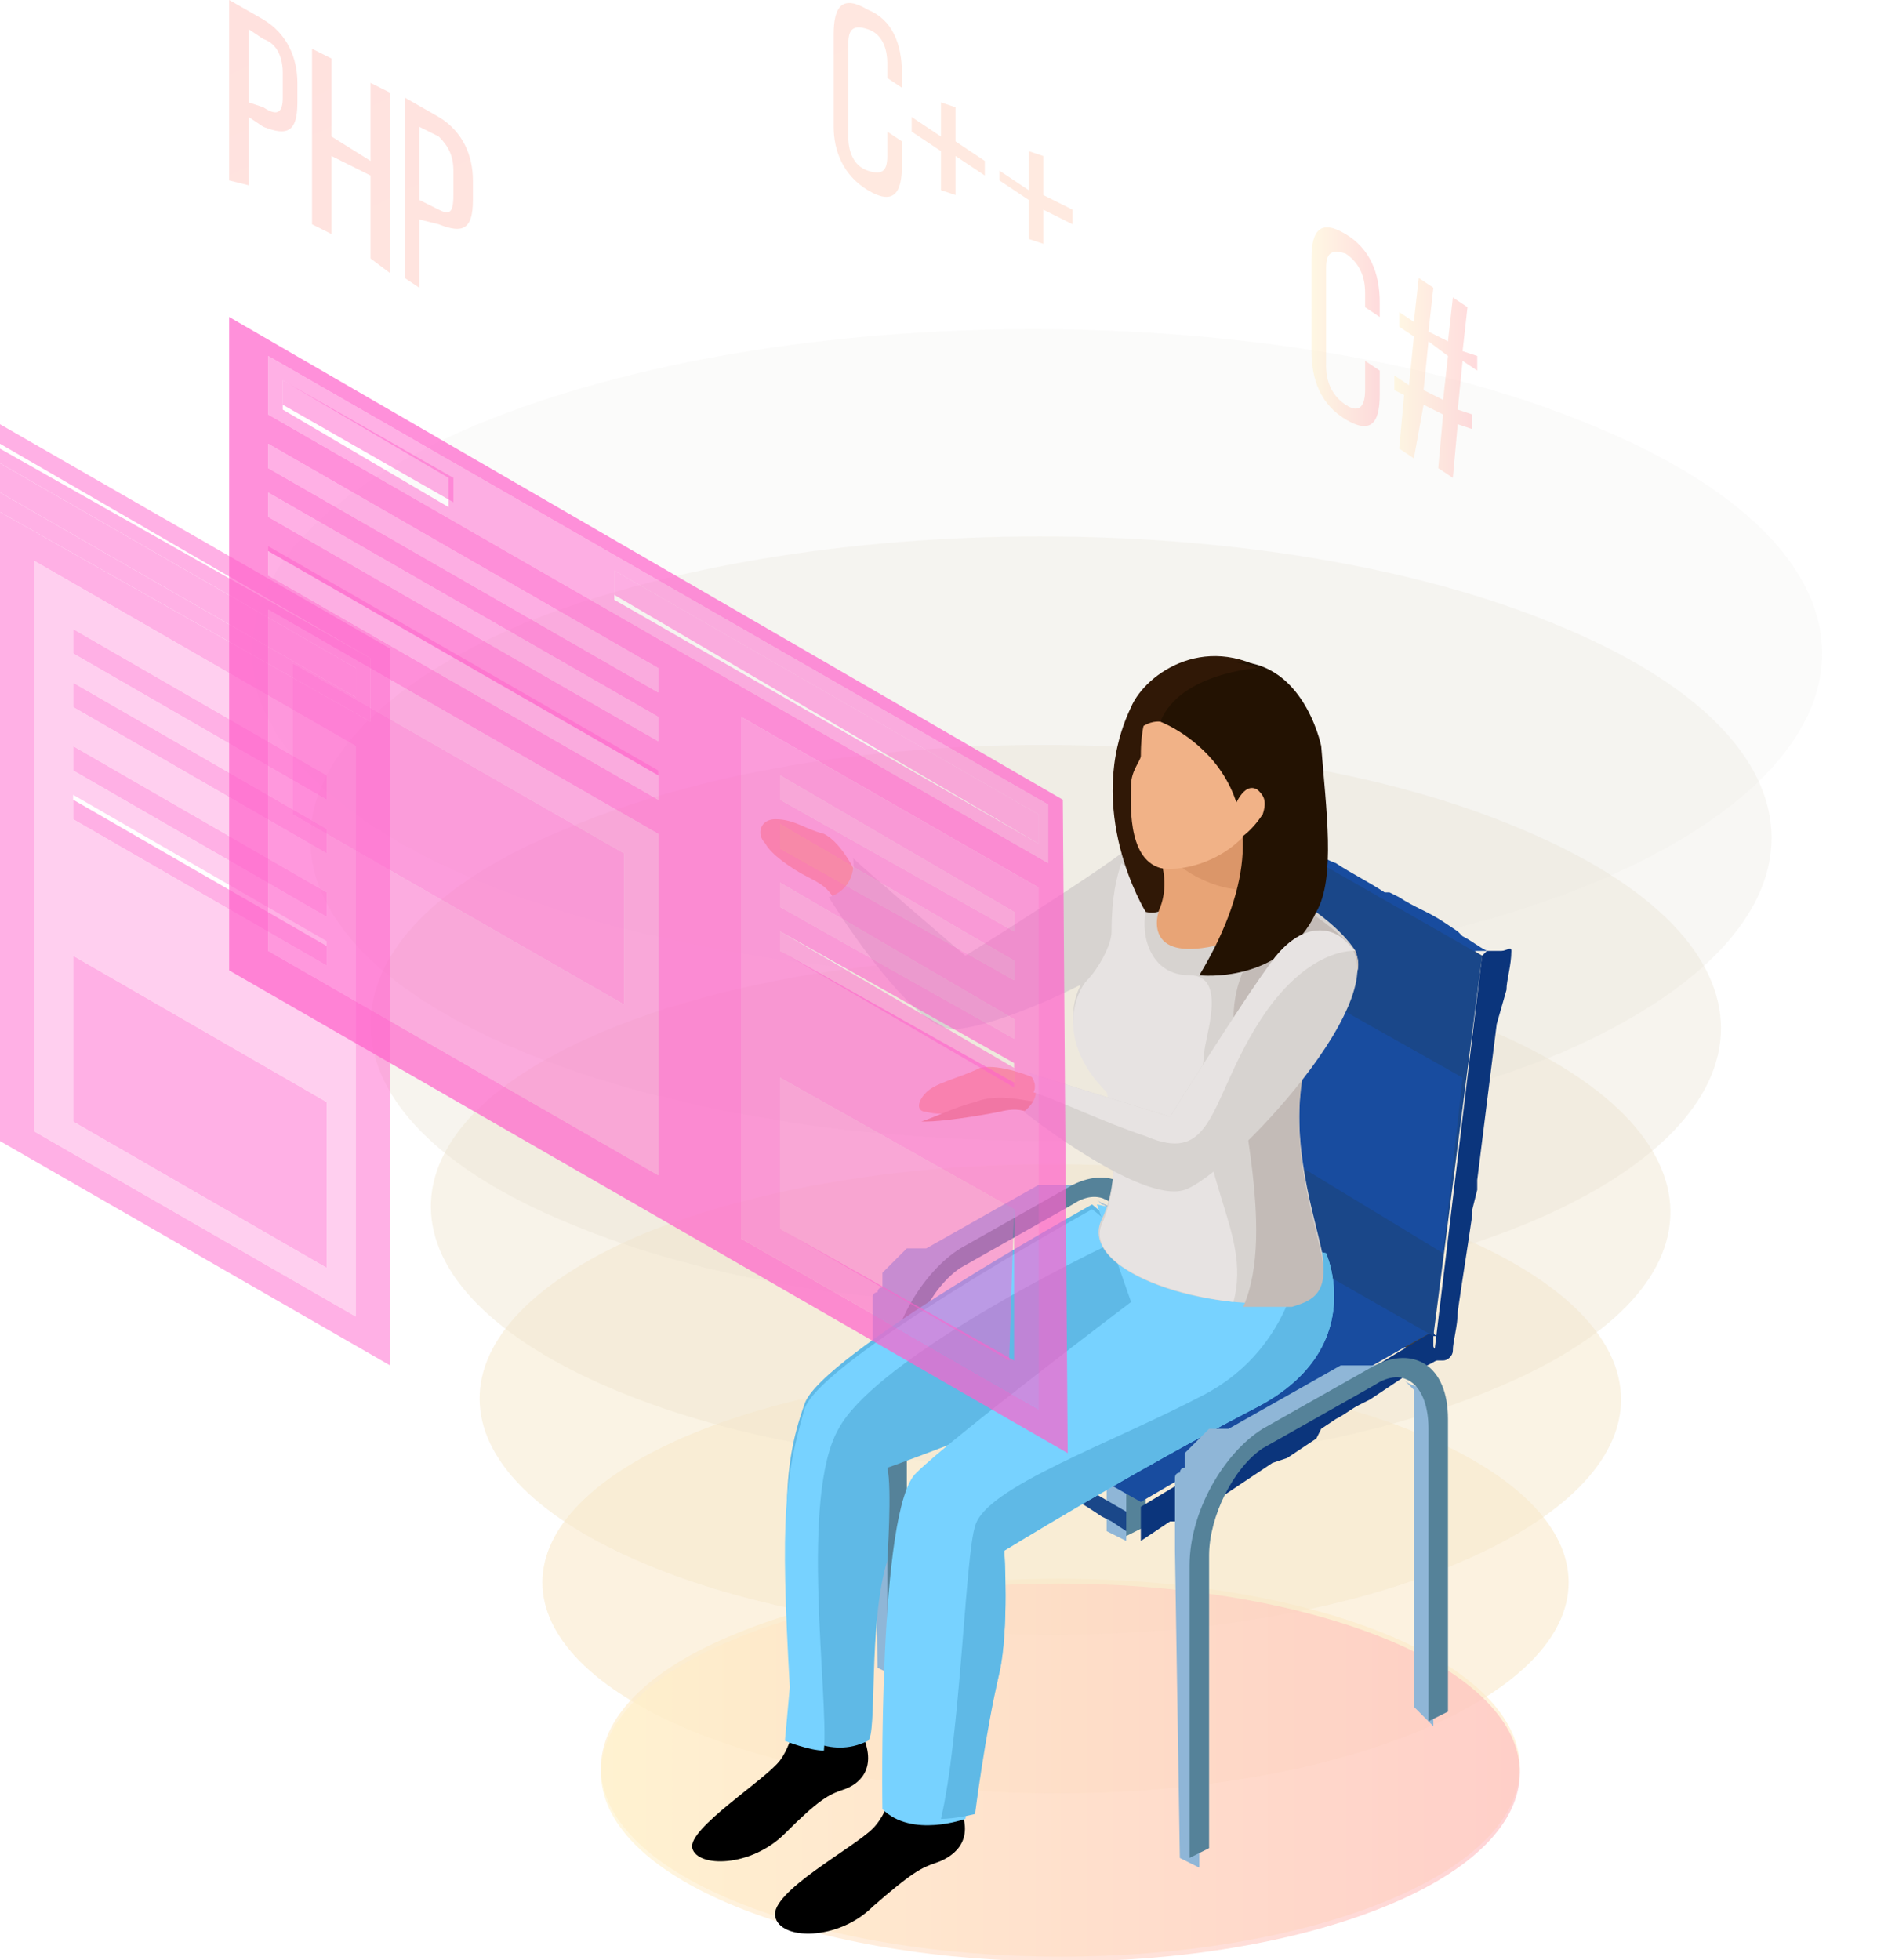
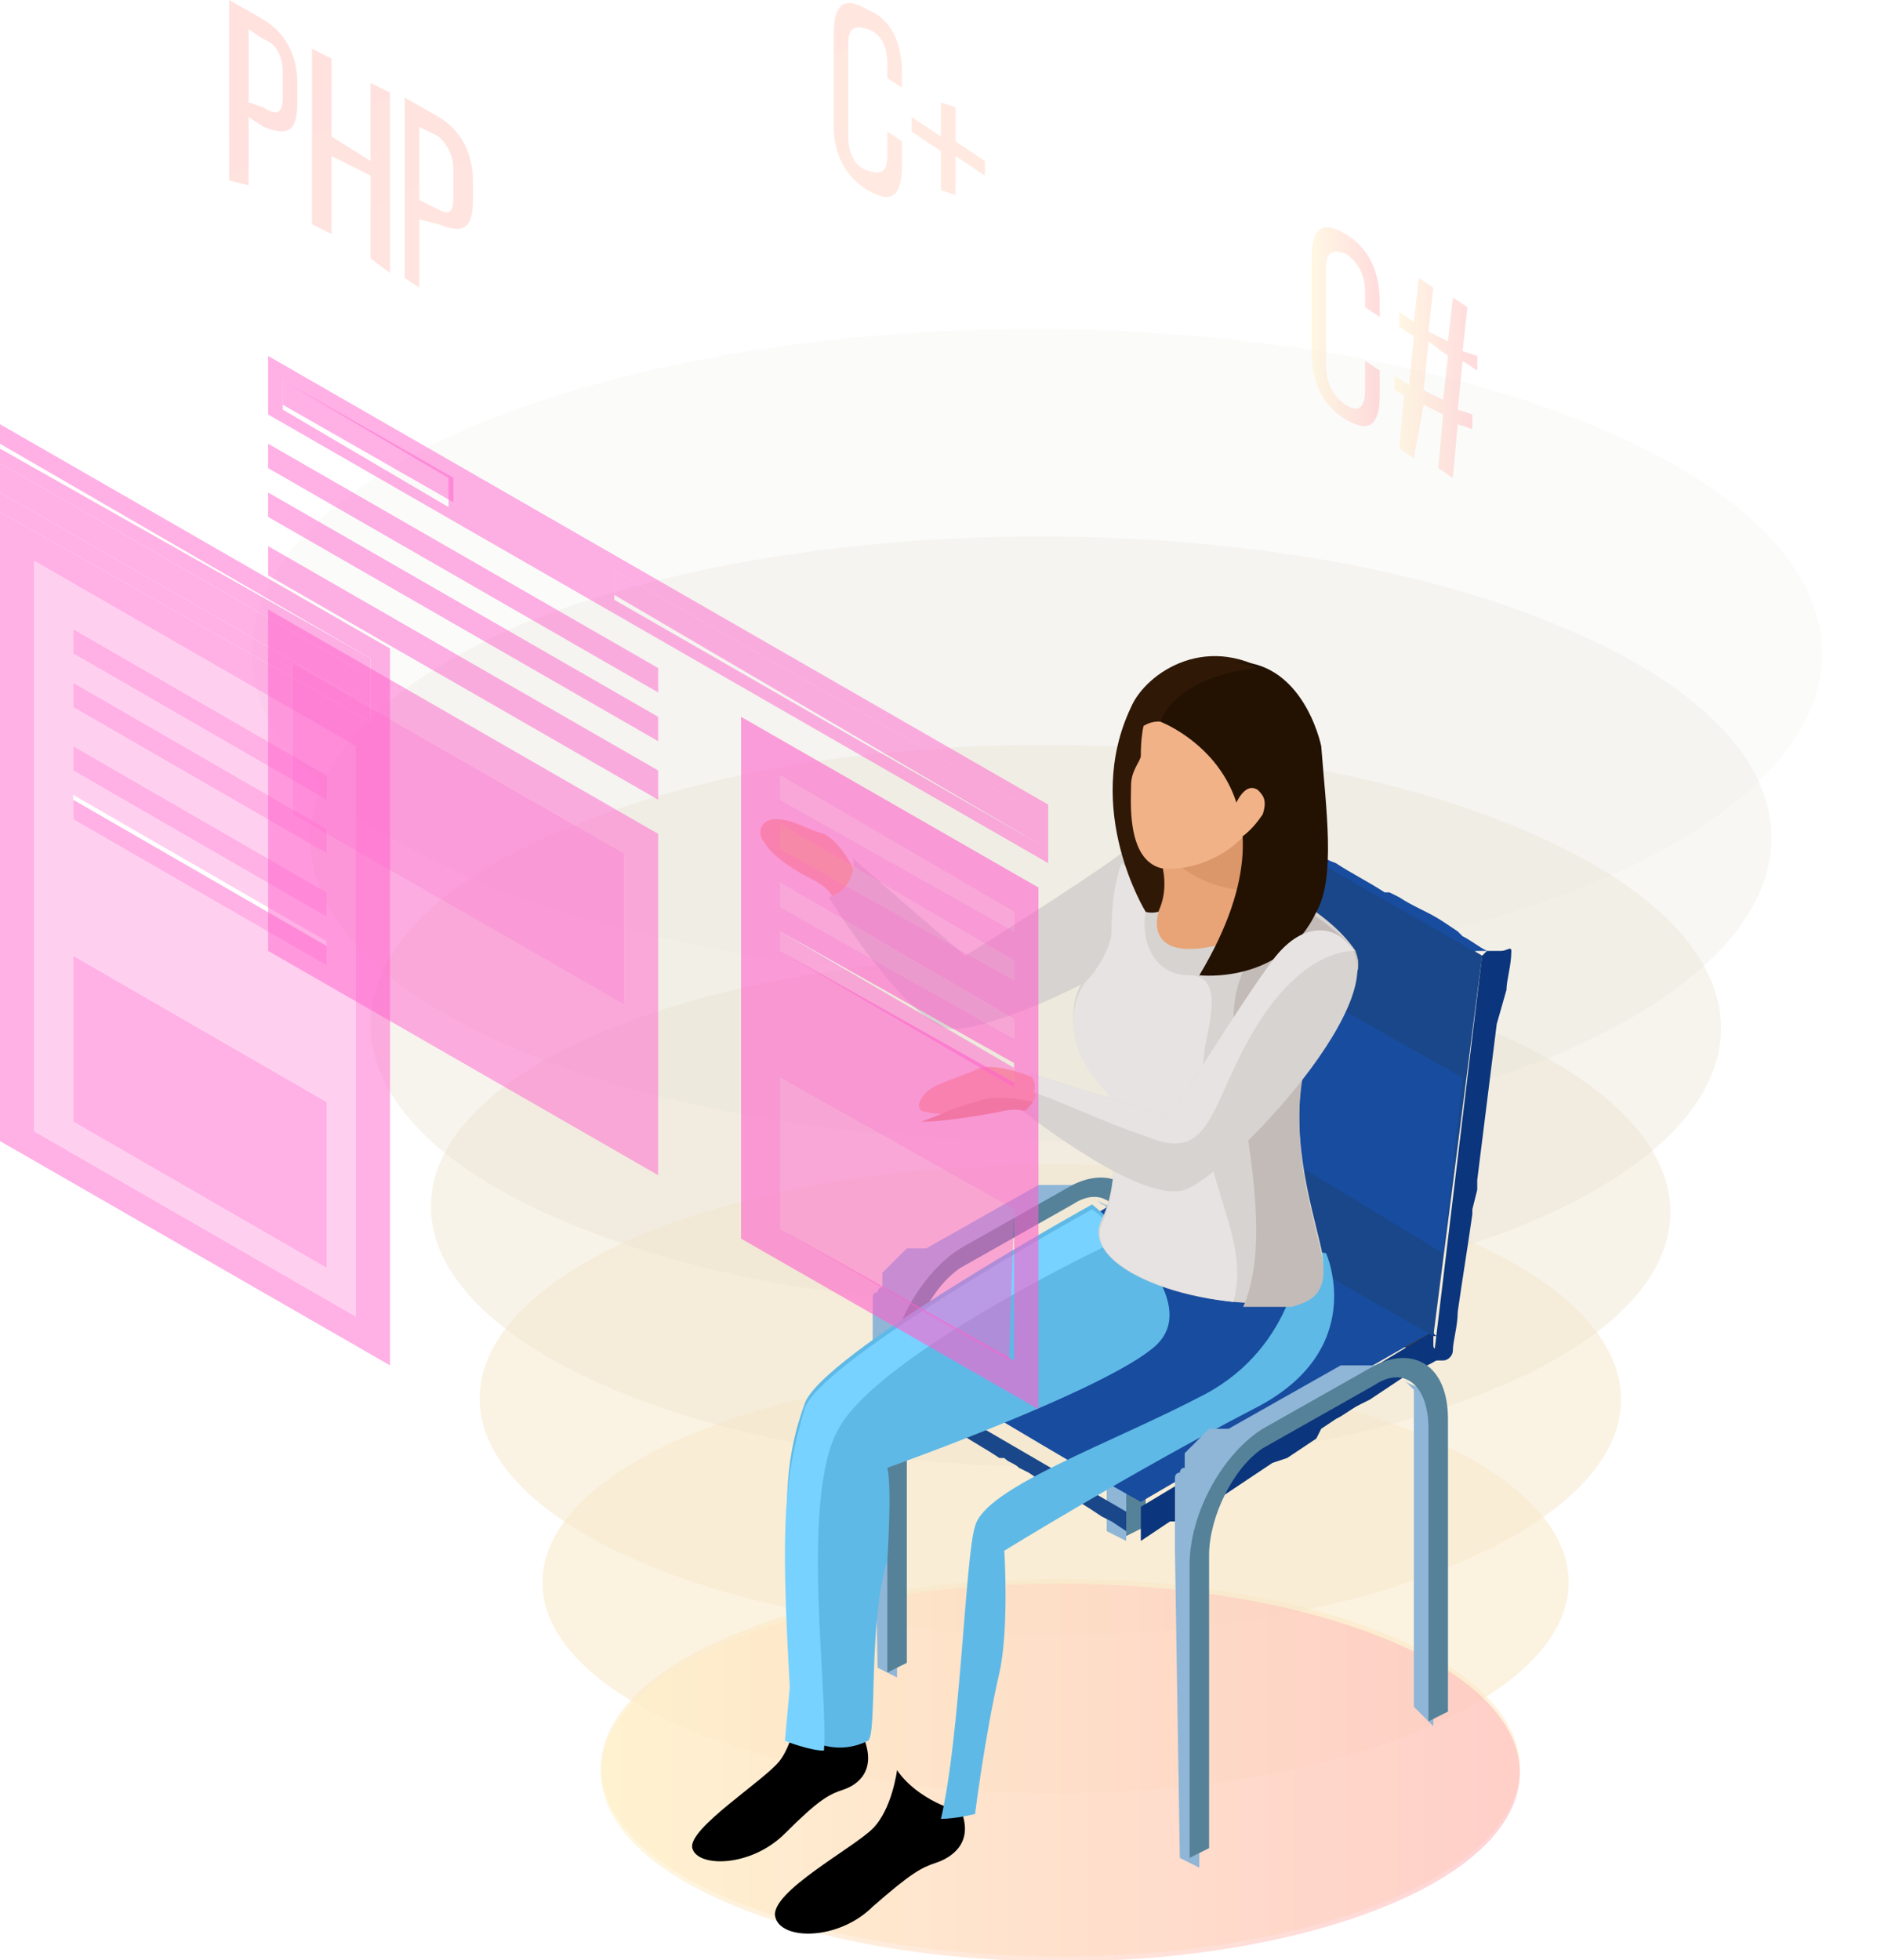
<svg xmlns="http://www.w3.org/2000/svg" xmlns:xlink="http://www.w3.org/1999/xlink" id="Слой_1" x="0px" y="0px" viewBox="0 0 38.5 40.2" style="enable-background:new 0 0 38.5 40.2;" xml:space="preserve">
  <style type="text/css"> .st0{opacity:0.6;fill:#FFEBC4;} .st1{opacity:0.857;} .st2{opacity:0.657;fill:#FAE9C7;} .st3{opacity:0.714;} .st4{opacity:0.714;fill:#F5E7CB;} .st5{opacity:0.571;} .st6{opacity:0.771;fill:#F0E5CE;} .st7{opacity:0.429;} .st8{opacity:0.829;fill:#EBE2D2;} .st9{opacity:0.286;} .st10{opacity:0.886;fill:#E6E0D5;} .st11{opacity:0.143;} .st12{opacity:0.943;fill:#E1DED9;} .st13{opacity:0;} .st14{fill:#DCDCDC;} .st15{opacity:0.6;fill:url(#SVGID_1_);} .st16{fill:#8FB6D7;} .st17{fill:#558299;} .st18{enable-background:new ;} .st19{clip-path:url(#SVGID_3_);enable-background:new ;} .st20{fill:#123468;} .st21{fill:#113365;} .st22{fill:#113163;} .st23{fill:#103060;} .st24{fill:#102F5E;} .st25{fill:#0F2E5B;} .st26{fill:#0F2C58;} .st27{fill:#0F2B56;} .st28{fill:#0E2A53;} .st29{fill:#0E2851;} .st30{fill:#0D274E;} .st31{fill:#3F3F3F;} .st32{fill:#184C9F;} .st33{fill:#0B357C;} .st34{fill:#1A4789;} .st35{fill:#5FB9E6;} .st36{fill:#77D2FF;} .st37{fill:#EFB185;} .st38{fill:#D7D3D0;} .st39{fill:#C3BBB7;} .st40{fill:#E7E3E2;} .st41{fill:#301806;} .st42{fill:#E8A476;} .st43{fill:#DB9669;} .st44{fill:#F1B287;} .st45{fill:#231202;} .st46{opacity:0.5;} .st47{fill:url(#SVGID_4_);} .st48{fill:url(#SVGID_5_);} .st49{fill:url(#SVGID_6_);} .st50{fill:url(#SVGID_7_);} .st51{fill:url(#SVGID_8_);} .st52{fill:url(#SVGID_9_);} .st53{fill:url(#SVGID_10_);} .st54{fill:url(#SVGID_11_);} .st55{fill:#FF61CB;} .st56{opacity:0.6;} .st57{opacity:0.7;} </style>
  <g>
    <g>
      <g>
        <g>
          <g>
            <path class="st0" d="M28.4,33.5c3.7,1.5,3.7,4,0,5.5c-3.7,1.5-9.6,1.5-13.3,0c-3.7-1.5-3.7-4,0-5.5C18.7,32,24.7,32,28.4,33.5z " />
          </g>
          <g class="st1">
            <path class="st2" d="M29.1,29.4c4.1,1.7,4.1,4.4,0,6.1c-4.1,1.7-10.7,1.7-14.9,0c-4.1-1.7-4.1-4.4,0-6.1 C18.3,27.7,25,27.7,29.1,29.4z" />
          </g>
          <g class="st3">
            <path class="st4" d="M29.8,25.3c4.6,1.9,4.6,4.9,0,6.8c-4.5,1.9-11.9,1.9-16.5,0c-4.6-1.9-4.6-4.9-0.1-6.8 C17.9,23.4,25.3,23.4,29.8,25.3z" />
          </g>
          <g class="st5">
            <path class="st6" d="M30.5,21.1c5,2.1,5,5.4,0.1,7.4c-5,2.1-13,2.1-18,0c-5-2.1-5-5.4-0.1-7.4C17.4,19.1,25.5,19.1,30.5,21.1z" />
          </g>
          <g class="st7">
            <path class="st8" d="M31.2,17c5.5,2.3,5.4,5.9,0.1,8.1c-5.4,2.2-14.1,2.3-19.6,0c-5.4-2.2-5.5-5.9-0.1-8.1 C17,14.7,25.8,14.7,31.2,17z" />
          </g>
          <g class="st9">
            <path class="st10" d="M31.9,12.8c5.9,2.4,5.9,6.3,0.1,8.8c-5.8,2.4-15.3,2.4-21.2,0c-5.9-2.4-5.9-6.3-0.1-8.8 C16.6,10.4,26.1,10.4,31.9,12.8z" />
          </g>
          <g class="st11">
            <path class="st12" d="M32.6,8.7c6.4,2.6,6.3,6.8,0.1,9.4c-6.3,2.6-16.4,2.6-22.8,0c-6.3-2.6-6.3-6.8-0.1-9.4 C16.1,6.1,26.3,6.1,32.6,8.7z" />
          </g>
          <g class="st13">
            <path class="st14" d="M33.4,4.6c6.8,2.8,6.8,7.3,0.1,10.1c-6.7,2.8-17.6,2.8-24.4,0C2.3,11.8,2.3,7.3,9,4.6 C15.7,1.8,26.6,1.8,33.4,4.6z" />
          </g>
        </g>
      </g>
      <g>
        <linearGradient id="SVGID_1_" gradientUnits="userSpaceOnUse" x1="12.358" y1="36.316" x2="31.164" y2="36.316">
          <stop offset="0" style="stop-color:#FFF2C9" />
          <stop offset="1" style="stop-color:#FFB7BB" />
        </linearGradient>
        <path class="st15" d="M28.4,33.6c3.7,1.5,3.7,4,0,5.5c-3.7,1.5-9.6,1.5-13.3,0c-3.7-1.5-3.7-4,0-5.5 C18.7,32.1,24.7,32.1,28.4,33.6z" />
      </g>
    </g>
    <g>
      <g>
        <path class="st16" d="M22.7,25.2c0,0,0-0.1,0-0.1c0,0,0,0,0,0c0,0,0-0.1,0-0.1c0,0,0,0,0,0c0,0,0-0.1,0-0.1c0,0,0,0,0,0 c0,0,0,0,0-0.1c0,0,0,0,0,0c0,0,0,0,0,0c0,0,0-0.1-0.1-0.1c0,0,0,0,0,0c0,0-0.1-0.1-0.1-0.1c0.1,0.1,0.2,0.1,0.4,0.2 c0,0,0.1,0.1,0.1,0.1c0,0,0,0,0,0c0,0,0.1,0.1,0.1,0.1c0,0,0,0,0,0c0,0,0,0,0,0c0,0,0,0,0,0c0,0,0,0,0,0.1c0,0,0,0,0,0 c0,0,0,0,0,0c0,0,0,0,0,0c0,0,0,0,0,0.1c0,0,0,0,0,0c0,0,0,0,0,0c0,0,0,0,0,0.1c0,0,0,0,0,0c0,0,0,0,0,0c0,0,0,0,0,0 c0,0,0,0,0,0.1c0,0,0,0,0,0.1c0,0,0,0,0,0c0,0,0,0,0,0c0,0,0,0,0,0.1c0,0,0,0,0,0.1c0,0,0,0,0,0l0,5.9l-0.4-0.2l0-5.9 C22.7,25.3,22.7,25.2,22.7,25.2C22.7,25.2,22.7,25.2,22.7,25.2z" />
        <path class="st16" d="M17.9,28.1C17.9,28,17.9,28,17.9,28.1c0-0.1,0-0.1,0-0.1c0,0,0,0,0,0c0,0,0,0,0-0.1c0,0,0-0.1,0-0.1 c0,0,0,0,0,0c0,0,0,0,0,0c0,0,0,0,0,0c0,0,0-0.1,0-0.1c0,0,0,0,0-0.1c0,0,0,0,0,0c0,0,0,0,0,0c0,0,0-0.1,0-0.1c0,0,0-0.1,0-0.1 c0,0,0,0,0,0c0,0,0,0,0,0c0,0,0-0.1,0-0.1c0,0,0-0.1,0-0.1c0,0,0,0,0,0c0,0,0,0,0,0c0,0,0-0.1,0-0.1c0,0,0-0.1,0-0.1c0,0,0,0,0,0 c0,0,0,0,0,0c0,0,0,0,0,0c0,0,0-0.1,0-0.1c0,0,0,0,0-0.1c0,0,0,0,0,0c0,0,0,0,0,0c0,0,0-0.1,0-0.1c0,0,0-0.1,0-0.1c0,0,0,0,0,0 c0,0,0,0,0,0c0,0,0-0.1,0.1-0.1c0,0,0,0,0,0c0,0,0-0.1,0.1-0.1c0,0,0,0,0-0.1c0,0,0,0,0,0c0,0,0,0,0,0c0,0,0,0,0-0.1 c0,0,0,0,0-0.1c0,0,0,0,0,0c0,0,0,0,0,0c0,0,0,0,0.1-0.1c0,0,0,0,0.1-0.1c0,0,0,0,0,0c0,0,0,0,0,0c0,0,0,0,0,0c0,0,0,0,0.1-0.1 c0,0,0,0,0,0c0,0,0,0,0,0c0,0,0,0,0,0c0,0,0,0,0.1-0.1c0,0,0,0,0.1-0.1c0,0,0,0,0,0c0,0,0,0,0,0c0,0,0,0,0.1,0c0,0,0,0,0.1,0 c0,0,0,0,0,0c0,0,0,0,0,0c0,0,0,0,0,0c0,0,0,0,0.1,0c0,0,0,0,0.1,0c0,0,0,0,0,0l2.3-1.3c0,0,0,0,0,0c0,0,0,0,0.1,0c0,0,0,0,0,0 c0,0,0,0,0,0c0,0,0,0,0,0c0,0,0,0,0.1,0c0,0,0,0,0.1,0c0,0,0,0,0,0c0,0,0,0,0,0c0,0,0,0,0,0c0,0,0,0,0.1,0c0,0,0,0,0,0 c0,0,0,0,0,0c0,0,0,0,0,0c0,0,0,0,0.1,0c0,0,0,0,0.1,0c0,0,0,0,0,0l0,0c0,0,0,0,0.1,0c0,0,0,0,0,0c0,0,0,0,0,0c0,0,0,0,0,0 c0,0,0.1,0,0.1,0c0,0,0,0,0,0c0,0,0,0,0,0c0,0,0,0,0.1,0c0,0,0,0,0,0c0,0,0.1,0,0.1,0.1c0.1,0.1,0.2,0.1,0.4,0.2 c0,0-0.1,0-0.1-0.1c0,0,0,0-0.1,0c0,0,0,0,0,0c0,0-0.1,0-0.1,0c0,0,0,0,0,0c0,0-0.1,0-0.1,0c0,0,0,0,0,0c0,0-0.1,0-0.1,0 c0,0,0,0,0,0c0,0-0.1,0-0.1,0c0,0,0,0,0,0c0,0-0.1,0-0.1,0.1c0,0,0,0,0,0c0,0-0.1,0-0.1,0.1l-2.3,1.3c0,0-0.1,0.1-0.1,0.1 c0,0,0,0,0,0c0,0-0.1,0.1-0.1,0.1c0,0,0,0,0,0c0,0-0.1,0.1-0.1,0.1c0,0,0,0,0,0c0,0-0.1,0.1-0.1,0.1c0,0,0,0,0,0 c0,0-0.1,0.1-0.1,0.1c0,0,0,0,0,0c0,0-0.1,0.1-0.1,0.1c0,0,0,0,0,0c0,0,0,0,0,0.1c0,0,0,0.1-0.1,0.1c0,0-0.1,0.1-0.1,0.1 c0,0,0,0,0,0c0,0.1-0.1,0.1-0.1,0.2c0,0,0,0,0,0c0,0.1-0.1,0.1-0.1,0.2c0,0,0,0,0,0c0,0.1,0,0.1-0.1,0.2c0,0,0,0,0,0 c0,0.1,0,0.1-0.1,0.2c0,0,0,0,0,0c0,0.1,0,0.1,0,0.2c0,0,0,0,0,0c0,0.1,0,0.1,0,0.2c0,0,0,0,0,0c0,0.1,0,0.1,0,0.2c0,0,0,0,0,0 c0,0.1,0,0.1,0,0.2l0,5.9l-0.4-0.2L17.9,28.1C17.9,28.1,17.9,28.1,17.9,28.1z" />
        <g>
          <path class="st17" d="M19.7,25.6c-0.8,0.5-1.5,1.7-1.5,2.8l0,5.9l0.4-0.2l0-5.9c0-0.8,0.5-1.8,1.1-2.2l2.3-1.3 c0.6-0.4,1.1,0,1.1,0.9l0,5.9l0.4-0.2l0-5.9c0-1.1-0.7-1.5-1.5-1.1L19.7,25.6z" />
        </g>
      </g>
      <g>
        <g class="st18">
          <defs>
            <path id="SVGID_2_" class="st18" d="M24.8,16.5c-0.1,1.1-0.3,2.2-0.4,3.4c-0.1,0.6-0.1,1.1-0.2,1.7c-0.1,1.1-0.3,2.2-0.4,3.4 c0,0,0,0,0,0l1.1-8.3C24.8,16.5,24.8,16.5,24.8,16.5z" />
          </defs>
          <clipPath id="SVGID_3_">
            <use xlink:href="#SVGID_2_" style="overflow:visible;" />
          </clipPath>
          <g class="st19">
            <polygon class="st20" points="23.8,24.9 24.8,16.6 24.8,16.6 23.8,24.9 23.8,24.9 " />
            <path class="st21" d="M23.8,24.9l1.1-8.3c0,0,0,0,0,0L23.8,24.9C23.8,24.9,23.8,24.9,23.8,24.9L23.8,24.9z" />
            <polygon class="st22" points="23.8,24.9 24.8,16.5 24.8,16.5 23.8,24.9 23.8,24.9 " />
            <path class="st23" d="M23.8,24.9l1.1-8.3c0,0,0,0,0,0L23.8,24.9C23.8,24.9,23.8,24.9,23.8,24.9L23.8,24.9z" />
            <polygon class="st24" points="23.8,24.9 24.8,16.5 24.8,16.5 23.8,24.9 23.8,24.9 " />
            <polygon class="st25" points="23.8,24.9 24.8,16.5 24.8,16.5 23.7,24.9 23.8,24.9 " />
            <polygon class="st26" points="23.7,24.9 24.8,16.5 24.8,16.5 23.7,24.9 23.7,24.9 " />
            <polygon class="st27" points="23.7,24.9 24.8,16.5 24.8,16.5 23.7,24.9 23.7,24.9 " />
            <path class="st28" d="M23.7,24.9l1.1-8.4c0,0,0,0,0,0L23.7,24.9C23.7,24.9,23.7,24.9,23.7,24.9L23.7,24.9z" />
            <path class="st29" d="M23.7,24.9l1.1-8.4c0,0,0,0,0,0L23.7,24.9C23.7,24.9,23.7,24.9,23.7,24.9L23.7,24.9z" />
            <polygon class="st30" points="23.7,24.9 24.8,16.5 24.8,16.5 24.8,16.9 24.7,17.3 24.7,17.7 24.6,18.1 24.6,18.6 24.5,19 24.4,19.8 24.3,20.3 24.3,20.7 24.2,21.5 24.1,21.9 24.1,22.4 24,22.8 24,23.2 23.9,23.6 23.9,24.1 23.8,24.5 23.7,24.9 23.7,24.9 " />
          </g>
        </g>
        <g>
          <path class="st31" d="M24.8,16.4c-0.4,2.7-0.8,5.6-1.1,8.3c1.8,1,3.8,2.2,5.6,3.2c0.3-2.7,0.7-5.6,1.1-8.3 C28.6,18.5,26.6,17.4,24.8,16.4z" />
        </g>
        <path class="st32" d="M24.8,16.3C24.8,16.3,24.8,16.3,24.8,16.3C24.8,16.3,24.8,16.3,24.8,16.3C24.8,16.3,24.8,16.3,24.8,16.3 C24.8,16.3,24.8,16.3,24.8,16.3C24.8,16.3,24.8,16.3,24.8,16.3C24.8,16.3,24.8,16.3,24.8,16.3C24.8,16.3,24.8,16.3,24.8,16.3 C24.8,16.2,24.8,16.2,24.8,16.3C24.8,16.2,24.8,16.2,24.8,16.3C24.8,16.2,24.8,16.2,24.8,16.3L24.8,16.3 C24.9,16.2,24.9,16.2,24.8,16.3c0-0.1,0-0.1,0-0.1c0,0,0,0,0,0c0,0,0,0,0,0c0,0,0,0,0,0c0,0,0,0,0,0c0,0,0,0,0,0c0,0,0,0,0,0 c0,0,0,0,0,0c0,0,0,0,0,0c0,0,0,0,0,0c0,0,0,0,0,0c0,0,0,0,0,0c0,0,0,0,0,0c0,0,0,0,0,0c0,0,0,0,0,0l0.1,0c0,0,0,0,0,0 c0,0,0,0,0,0c0,0,0,0,0,0l0,0c0,0,0,0,0,0c0,0,0,0,0,0c0,0,0,0,0,0c0,0,0,0,0,0c0,0,0,0,0,0c0,0,0,0,0,0c0,0,0,0,0,0c0,0,0,0,0,0 c0,0,0,0,0,0c0,0,0,0,0,0c0,0,0,0,0,0c0,0,0,0,0,0c0,0,0,0,0,0l0.3,0.2l0.3,0.2l0.3,0.2c0.3,0.2,0.6,0.3,0.8,0.5l0,0l0,0 c0.3,0.1,0.5,0.3,0.8,0.4l0,0l0,0c0.3,0.2,0.7,0.4,1,0.6l0.1,0l0.2,0.1c0.3,0.2,0.6,0.3,0.9,0.5l0,0l0.3,0.2l0.1,0.1 c0.2,0.1,0.3,0.2,0.5,0.3c0,0,0,0,0,0c0,0,0,0,0,0c0,0-0.1,0-0.1,0l-0.1,0c0,0-0.1,0-0.2,0.1c0,0,0,0,0,0c0,0,0,0,0,0 c-0.1,0-0.1,0.1-0.2,0.1c0,0,0,0,0,0c0,0,0,0,0,0c0,0,0,0,0,0L24.8,16.3C24.8,16.4,24.8,16.4,24.8,16.3 C24.8,16.4,24.8,16.4,24.8,16.3C24.8,16.4,24.8,16.4,24.8,16.3C24.8,16.4,24.8,16.4,24.8,16.3C24.8,16.4,24.8,16.4,24.8,16.3 C24.8,16.4,24.8,16.4,24.8,16.3C24.8,16.4,24.8,16.4,24.8,16.3C24.8,16.4,24.8,16.4,24.8,16.3C24.8,16.4,24.8,16.4,24.8,16.3 C24.8,16.4,24.8,16.4,24.8,16.3C24.8,16.4,24.8,16.4,24.8,16.3C24.8,16.4,24.8,16.4,24.8,16.3C24.8,16.3,24.8,16.3,24.8,16.3 C24.8,16.3,24.8,16.3,24.8,16.3C24.8,16.3,24.8,16.3,24.8,16.3C24.8,16.3,24.8,16.3,24.8,16.3C24.8,16.3,24.8,16.3,24.8,16.3z" />
        <path class="st33" d="M30.4,19.6C30.4,19.6,30.4,19.6,30.4,19.6C30.4,19.6,30.4,19.6,30.4,19.6C30.4,19.6,30.4,19.6,30.4,19.6 C30.4,19.6,30.4,19.6,30.4,19.6C30.4,19.6,30.4,19.6,30.4,19.6C30.4,19.6,30.4,19.6,30.4,19.6C30.4,19.6,30.4,19.6,30.4,19.6 C30.4,19.5,30.4,19.5,30.4,19.6C30.5,19.5,30.5,19.5,30.4,19.6c0.1-0.1,0.1-0.1,0.1-0.1c0,0,0,0,0,0c0,0,0,0,0,0c0,0,0,0,0,0 c0,0,0,0,0,0l0,0h0c0,0,0.1,0,0.1,0c0,0,0,0,0,0c0,0,0,0,0,0c0,0,0.1,0,0.1,0l0.1,0c0.1,0,0.2-0.1,0.2,0c0,0.3-0.1,0.6-0.1,0.8 L30.7,21l-0.1,0.8c-0.1,0.8-0.2,1.6-0.3,2.4l0,0.2l-0.1,0.4l0,0.1c-0.1,0.7-0.2,1.3-0.3,2v0l0,0c0,0.3-0.1,0.6-0.1,0.8 c0,0.1-0.1,0.2-0.2,0.2l-0.1,0c0,0-0.1,0-0.1,0c0,0,0,0,0,0c0,0,0,0,0,0c0,0,0,0,0,0c0,0,0,0,0,0l0,0c0,0,0,0,0,0c0,0,0,0,0,0 l0,0c0,0,0,0,0,0c0,0,0,0,0,0c0,0,0,0,0,0c0,0,0,0,0,0c0,0,0,0,0,0c0,0,0,0,0,0c0,0,0,0,0,0c0,0,0,0,0,0c0,0,0,0,0,0c0,0,0,0,0,0 c0,0,0,0,0,0c0,0,0,0,0,0c0,0,0,0,0,0c0,0,0,0,0,0c0,0,0,0,0,0c0,0,0,0,0,0c0,0,0,0,0,0c0,0,0,0,0,0c0,0,0,0,0,0L30.4,19.6z" />
      </g>
      <g>
        <path class="st33" d="M23.4,30.9C23.4,30.9,23.4,30.9,23.4,30.9C23.4,30.9,23.4,30.9,23.4,30.9C23.4,30.9,23.4,30.9,23.4,30.9 C23.4,30.9,23.4,30.9,23.4,30.9C23.4,30.9,23.4,30.9,23.4,30.9l6-3.6c0,0,0,0.1,0.1,0.1c0,0-0.1,0-0.1,0c0,0,0,0,0,0c0,0,0,0,0,0 c0,0,0,0,0,0c0,0,0,0,0,0c0,0,0,0,0,0c0,0,0,0,0,0l0,0c0,0,0,0,0,0c0,0,0,0,0,0c0,0,0,0,0,0c0,0,0,0,0,0c0,0,0,0,0,0c0,0,0,0,0,0 c0,0,0,0,0,0c0,0,0,0,0,0c0,0,0,0,0,0c0,0,0,0,0,0c0,0,0,0,0,0c0,0,0,0,0,0c0,0,0,0,0,0c0,0,0,0,0,0c0,0,0,0,0,0c0,0,0,0,0,0 c0,0,0,0,0,0c0,0,0,0,0,0c0,0,0,0.1,0,0.1v0.1c0,0.1,0.2,0.1,0.2,0.2c-0.1,0.1-0.5,0.3-0.6,0.3l-0.3,0.2l-0.3,0.2l-0.3,0.2 l-0.2,0.1c-0.2,0.1-0.3,0.2-0.5,0.3l-0.3,0.2L27,29.5l-0.3,0.2l-0.3,0.2L26.1,30l-0.3,0.2l-0.3,0.2l-0.3,0.2l-0.3,0.2 c0,0,0,0,0,0l-0.3,0.2l-0.3,0.2L24,31.2l-0.3,0.2l-0.3,0.2c0,0,0-0.1,0-0.2v-0.1c0-0.1,0-0.1,0-0.2c0,0,0,0,0,0c0,0,0,0,0,0 c0,0,0,0,0,0C23.4,31,23.4,31,23.4,30.9C23.4,31,23.4,31,23.4,30.9C23.4,31,23.4,31,23.4,30.9C23.4,31,23.4,30.9,23.4,30.9 C23.4,30.9,23.4,30.9,23.4,30.9C23.4,30.9,23.4,30.9,23.4,30.9z" />
        <g>
          <path class="st32" d="M17.9,27.6c1.8,1,3.7,2.2,5.5,3.2c1.9-1.1,4-2.4,6-3.5c-1.8-1-3.8-2.1-5.6-3.2 C21.8,25.3,19.8,26.5,17.9,27.6z" />
        </g>
        <path class="st34" d="M17.6,27.9C17.6,27.9,17.6,27.9,17.6,27.9C17.6,27.9,17.6,27.9,17.6,27.9C17.6,27.9,17.6,27.9,17.6,27.9 C17.6,27.9,17.6,27.9,17.6,27.9C17.6,27.8,17.6,27.8,17.6,27.9C17.6,27.8,17.6,27.8,17.6,27.9C17.6,27.8,17.6,27.8,17.6,27.9 c0-0.1,0-0.1,0-0.1c0,0,0,0,0,0c0,0,0,0,0,0c0,0,0,0,0,0c0,0,0,0,0,0c0,0,0,0,0,0c0,0,0,0,0,0c0,0,0,0,0,0c0,0,0,0,0,0h0 c0,0,0,0,0,0c0,0,0,0,0,0c0,0,0,0,0,0c0,0,0,0,0,0c0,0,0,0,0,0c0,0,0,0,0,0c0,0,0,0,0,0c0,0,0,0,0,0c0,0,0,0,0,0c0,0,0,0,0,0 c0,0,0,0,0,0c0,0,0,0,0,0c0,0,0,0,0,0c0,0,0,0,0,0c0,0,0,0,0,0c0,0,0,0,0,0c0,0,0,0,0,0c0,0,0,0,0,0c0,0,0,0,0,0c0,0,0,0,0,0 c0,0,0,0,0,0c0,0,0,0,0,0c0,0,0,0,0,0c0,0,0,0,0,0c0,0,0,0,0,0l5.5,3.2c0,0,0,0,0,0c0,0,0,0,0,0c0,0,0,0,0,0c0,0,0,0,0,0s0,0,0,0 c0,0,0,0,0,0c0,0,0,0,0,0c0,0,0,0,0,0c0,0,0,0,0,0c0,0,0,0,0,0c0,0,0,0,0,0c0,0,0,0,0,0c0,0,0,0,0,0c0,0,0,0,0,0c0,0,0,0,0,0 c0,0,0,0,0,0c0,0.1,0,0.1,0,0.2c0,0,0,0,0,0c0,0,0,0,0,0c0,0,0,0,0,0c0,0,0,0,0,0c0,0,0,0,0,0c0,0,0,0,0,0c0,0,0,0,0,0v0.1 c0,0,0,0,0,0.1c0,0,0,0,0,0c0,0,0,0,0,0c0,0,0,0,0,0c0,0,0,0,0,0c0,0,0,0,0,0c0,0,0,0,0,0c0,0,0,0,0,0c0,0,0,0,0,0c0,0,0,0,0,0 l-0.3-0.2l-0.2-0.1c-0.3-0.2-0.6-0.4-0.9-0.5l0,0l-0.3-0.2l-0.3-0.2l-0.2-0.1c-0.1-0.1-0.2-0.1-0.3-0.2l-0.1,0l0,0 c-0.3-0.2-0.5-0.3-0.8-0.5l-0.6-0.3c-0.4-0.2-0.8-0.4-1.1-0.7l-0.6-0.3c0,0,0,0-0.1,0v0c0,0,0,0,0,0c0,0,0,0,0,0c0,0,0,0,0,0 c0,0,0,0,0,0c0,0,0,0,0,0c0,0,0,0,0,0c0,0,0,0,0,0c0,0,0,0,0,0c0,0,0,0,0,0c0,0,0,0,0,0c0,0,0,0,0,0c0,0,0,0,0,0c0,0,0,0,0,0 c0,0,0,0,0,0v0L17.6,27.9C17.6,27.9,17.6,27.9,17.6,27.9z" />
      </g>
      <polygon class="st34" points="24.8,16.4 30.4,19.6 29.4,27.4 23.8,24.2 " />
      <polygon class="st32" points="24.5,19 30,22.1 29.6,25.7 24,22.3 " />
      <path d="M16.4,34.9c0,0-0.1,0.8-0.4,1.2c-0.3,0.4-1.9,1.4-1.8,1.8c0.1,0.4,1.2,0.4,1.9-0.3c0.7-0.7,0.9-0.8,1.2-0.9 c0.3-0.1,0.7-0.4,0.4-1.1C17.7,35.6,16.8,35.4,16.4,34.9z" />
      <path d="M18.4,36.3c0,0-0.1,0.8-0.5,1.2c-0.4,0.4-2.1,1.3-2,1.8c0.1,0.5,1.3,0.5,2-0.2c0.8-0.7,1-0.8,1.3-0.9 c0.3-0.1,0.8-0.4,0.5-1.1C19.7,37.2,18.8,36.9,18.4,36.3z" />
      <path class="st35" d="M22.4,24.7c0,0-5.6,3.1-5.9,4.1c-0.5,1.4-0.4,2.4-0.2,5.9l0,0.8c0,0,0.7,0.6,1.5,0.2c0.2-0.1,0-2.4,0.4-3.7 c0,0,0.1-1.5,0-1.9c0,0,4.5-1.6,5.5-2.5C24.8,26.6,22.4,24.7,22.4,24.7z" />
-       <path class="st36" d="M27.2,25.7c0,0,0.9,2-1.5,3.2c-2.5,1.3-5.1,2.9-5.1,2.9s0.1,1.6-0.1,2.5c-0.3,1.3-0.7,3-0.7,3 s-1.1,0.4-1.7-0.2c0,0-0.1-6.2,0.7-6.9c0.7-0.7,4.4-3.5,4.4-3.5l-0.7-2L27.2,25.7z" />
      <path class="st35" d="M25.7,28.9c-2.5,1.3-5.1,2.9-5.1,2.9s0.1,1.6-0.1,2.5c-0.3,1.3-0.5,2.9-0.5,2.9s-0.4,0.1-0.7,0.1 c0.4-1.7,0.5-5.4,0.7-6c0.2-0.8,2.8-1.7,4.7-2.7c1.9-1,2-3,2-3l0.5,0.1C27.2,25.7,28.1,27.7,25.7,28.9z" />
      <path class="st36" d="M16.2,34.6c-0.2-3.5-0.1-4.3,0.3-5.7c0.3-1,5.9-4.1,5.9-4.1s0.3,0.2,0.6,0.6c-1.5,0.7-5.1,2.6-5.8,3.9 c-0.8,1.4-0.2,5.5-0.3,6.6c-0.3,0-0.8-0.2-0.8-0.2L16.2,34.6z" />
      <g>
        <path class="st37" d="M17.6,18c0,0-0.3-0.7-0.7-0.9c-0.4-0.1-0.6-0.3-1-0.3c-0.3,0-0.4,0.3-0.2,0.5c0.1,0.2,0.5,0.5,0.9,0.7 c0.4,0.2,0.4,0.3,0.5,0.4C17.2,18.5,17.6,18.5,17.6,18z" />
        <path class="st38" d="M24.5,17.7c-0.2-0.3-0.7-0.8-1.5-0.2c-0.8,0.6-3.2,2.1-3.2,2.1s-2.1-1.8-2.3-2c0,0,0.1,0.6-0.5,0.8 c0,0,1.6,2.6,2.5,2.7C20.4,21.2,25.2,19.1,24.5,17.7z" />
      </g>
      <path class="st38" d="M27.8,19.5c0,0-0.9-1.6-4.5-2.1c0,0-0.6-0.2-0.5,1.6c0,0.3-0.3,0.7-0.5,1c-0.2,0.2-0.7,1.2,0.4,2.3 c0,0,0.4,1.7-0.1,2.7c-0.5,1,1.9,1.9,3.9,1.7c0.2,0,0.8-0.2,0.6-1.1c-0.2-0.9-0.7-2.4-0.3-4C27.2,20.1,28.1,20.3,27.8,19.5z" />
      <path class="st39" d="M27.8,19.5c0.3,0.8-0.6,0.6-1,2.2c-0.4,1.6,0.1,3.1,0.3,4c0.2,0.9-0.3,1-0.6,1.1c-0.3,0-0.7,0-1,0 c0.7-1.6-0.2-4.4-0.2-5.9c0-1.6,1.4-2.3,1.4-2.3C27.5,19.1,27.8,19.5,27.8,19.5z" />
      <path class="st40" d="M22.6,25.1c0.5-1.1,0.1-2.7,0.1-2.7c-1.1-1.1-0.6-2.1-0.4-2.3c0.2-0.2,0.5-0.7,0.5-1c0-0.7,0.1-1.1,0.2-1.4 c0.2,0.2,0.6,0.2,0.5,1c-0.1,0.5,0.1,1.3,0.9,1.3c0.8,0,0.3,1.3,0.3,1.6c-0.3,2.5,1,3.6,0.6,5.1C23.6,26.5,22.3,25.8,22.6,25.1z" />
      <g>
        <path class="st41" d="M23.9,14.5c0,0,0.2,1.9,0.3,3.6c0,0.3-0.3,0.7-0.7,0.6c0,0-1.3-2.1-0.3-4.2c0.3-0.7,1.6-1.6,3-0.6 L23.9,14.5z" />
        <g>
          <path class="st42" d="M23.5,17c0,0,0.6,0.8,0.3,1.6c-0.1,0.2-0.3,1.1,1.1,0.8c0,0,1.4-0.7,1-1.2c-0.3-0.3-0.6-0.7-0.2-2.2 L23.5,17z" />
          <path class="st43" d="M26,18.1c0,0,0.1,0.1,0.1,0.1c-1.3,0.3-2.2-0.7-2.2-0.7l1.7-1.5l0,0c0,0,0.1,0.1,0.2,0.2 C25.5,17.5,25.7,17.9,26,18.1z" />
        </g>
        <path class="st44" d="M23.8,14.3c0,0-0.4,0.1-0.4,1.2c0,0.1-0.2,0.3-0.2,0.6c0,0.3-0.1,1.5,0.6,1.7c0.5,0.1,1.8-0.2,2.2-1.5 C26.4,15.1,25.3,13.5,23.8,14.3z" />
        <path class="st45" d="M23.8,14.8c0,0,3.2,1.2,0.8,5.2c0,0,1.7,0.2,2.4-1.3c0.4-0.7,0.2-2.1,0.1-3.4c0,0-0.4-2-2.1-1.7 C25.1,13.6,23.9,14.1,23.8,14.8z" />
        <path class="st41" d="M23.8,14.8c0,0-0.6-0.1-0.8,0.9c0,0,0.1-2.9,2.8-2C25.8,13.7,24.2,13.8,23.8,14.8z" />
        <path class="st44" d="M25.3,16.6c0,0,0.2-0.6,0.5-0.4c0.1,0.1,0.2,0.2,0.1,0.5c-0.2,0.3-0.5,0.6-0.8,0.6L25.3,16.6z" />
      </g>
      <g>
        <path class="st16" d="M29,28.9c0,0,0-0.1,0-0.1c0,0,0,0,0,0c0,0,0-0.1,0-0.1c0,0,0,0,0,0c0,0,0-0.1,0-0.1c0,0,0,0,0,0 c0,0,0,0,0-0.1c0,0,0,0,0,0c0,0,0,0,0,0c0,0-0.1-0.1-0.1-0.1c0,0,0,0,0,0c0,0-0.1-0.1-0.1-0.1c0.1,0.1,0.2,0.1,0.4,0.2 c0,0,0.1,0.1,0.1,0.1c0,0,0,0,0,0c0,0,0.1,0.1,0.1,0.1c0,0,0,0,0,0c0,0,0,0,0,0c0,0,0,0,0,0c0,0,0,0,0,0.1c0,0,0,0,0,0 c0,0,0,0,0,0c0,0,0,0,0,0c0,0,0,0,0,0.1c0,0,0,0,0,0c0,0,0,0,0,0c0,0,0,0,0,0.1c0,0,0,0,0,0c0,0,0,0,0,0c0,0,0,0,0,0 c0,0,0,0,0,0.1c0,0,0,0,0,0.1c0,0,0,0,0,0c0,0,0,0,0,0c0,0,0,0,0,0.1c0,0,0,0,0,0.1c0,0,0,0,0,0l0,6L29,35l0-6 C29,29,29,28.9,29,28.9C29,28.9,29,28.9,29,28.9z" />
        <path class="st16" d="M24.1,31.8C24.1,31.7,24.1,31.7,24.1,31.8c0-0.1,0-0.1,0-0.1c0,0,0,0,0,0c0,0,0,0,0-0.1c0,0,0-0.1,0-0.1 c0,0,0,0,0,0c0,0,0,0,0,0c0,0,0,0,0,0c0,0,0-0.1,0-0.1c0,0,0,0,0-0.1c0,0,0,0,0,0c0,0,0,0,0,0c0,0,0-0.1,0-0.1c0,0,0-0.1,0-0.1 c0,0,0,0,0,0c0,0,0,0,0,0c0,0,0-0.1,0-0.1c0,0,0-0.1,0-0.1c0,0,0,0,0,0c0,0,0,0,0,0c0,0,0-0.1,0-0.1c0,0,0-0.1,0-0.1c0,0,0,0,0,0 c0,0,0,0,0,0c0,0,0,0,0,0c0,0,0-0.1,0-0.1c0,0,0,0,0-0.1c0,0,0,0,0,0c0,0,0,0,0,0c0,0,0-0.1,0-0.1c0,0,0-0.1,0-0.1c0,0,0,0,0,0 c0,0,0,0,0,0c0,0,0-0.1,0.1-0.1c0,0,0,0,0,0c0,0,0-0.1,0.1-0.1c0,0,0,0,0-0.1c0,0,0,0,0,0c0,0,0,0,0,0c0,0,0,0,0-0.1 c0,0,0,0,0-0.1c0,0,0,0,0,0c0,0,0,0,0,0c0,0,0,0,0.1-0.1c0,0,0,0,0.1-0.1c0,0,0,0,0,0c0,0,0,0,0,0c0,0,0,0,0,0c0,0,0,0,0.1-0.1 c0,0,0,0,0,0c0,0,0,0,0,0c0,0,0,0,0,0c0,0,0,0,0.1-0.1c0,0,0,0,0.1-0.1c0,0,0,0,0,0c0,0,0,0,0,0c0,0,0,0,0.1,0c0,0,0,0,0.1,0 c0,0,0,0,0,0c0,0,0,0,0,0c0,0,0,0,0,0c0,0,0,0,0.1,0c0,0,0,0,0.1,0c0,0,0,0,0,0l2.3-1.3c0,0,0,0,0,0c0,0,0,0,0.1,0c0,0,0,0,0,0 c0,0,0,0,0,0c0,0,0,0,0,0c0,0,0,0,0.1,0c0,0,0,0,0.1,0c0,0,0,0,0,0c0,0,0,0,0,0c0,0,0,0,0,0c0,0,0,0,0.1,0c0,0,0,0,0,0 c0,0,0,0,0,0c0,0,0,0,0,0c0,0,0,0,0.1,0c0,0,0,0,0.1,0c0,0,0,0,0,0c0,0,0,0,0,0c0,0,0,0,0.1,0c0,0,0,0,0,0c0,0,0,0,0,0 c0,0,0,0,0,0c0,0,0.1,0,0.1,0c0,0,0,0,0,0c0,0,0,0,0,0c0,0,0,0,0.1,0c0,0,0,0,0,0c0,0,0.1,0,0.1,0.1c0.1,0.1,0.2,0.1,0.4,0.2 c0,0-0.1,0-0.1-0.1c0,0,0,0-0.1,0c0,0,0,0,0,0c0,0-0.1,0-0.1,0c0,0,0,0,0,0c0,0-0.1,0-0.1,0c0,0,0,0,0,0c0,0-0.1,0-0.1,0 c0,0,0,0,0,0c0,0-0.1,0-0.1,0c0,0,0,0,0,0c0,0-0.1,0-0.1,0.1c0,0,0,0,0,0c0,0-0.1,0-0.1,0.1l-2.3,1.3c0,0-0.1,0.1-0.1,0.1 c0,0,0,0,0,0c0,0-0.1,0.1-0.1,0.1l0,0c0,0-0.1,0.1-0.1,0.1c0,0,0,0,0,0c0,0-0.1,0.1-0.1,0.1c0,0,0,0,0,0c0,0-0.1,0.1-0.1,0.2 c0,0,0,0,0,0c0,0-0.1,0.1-0.1,0.1c0,0,0,0,0,0c0,0,0,0,0,0.1c0,0-0.1,0.1-0.1,0.1c0,0-0.1,0.1-0.1,0.1c0,0,0,0,0,0 c0,0.1-0.1,0.1-0.1,0.2c0,0,0,0,0,0c0,0.1-0.1,0.1-0.1,0.2c0,0,0,0,0,0c0,0.1,0,0.1-0.1,0.2c0,0,0,0,0,0c0,0.1,0,0.1-0.1,0.2 c0,0,0,0,0,0c0,0.1,0,0.1,0,0.2c0,0,0,0,0,0c0,0.1,0,0.1,0,0.2c0,0,0,0,0,0c0,0.1,0,0.1,0,0.2c0,0,0,0,0,0c0,0.1,0,0.1,0,0.2l0,6 l-0.4-0.2L24.1,31.8C24.1,31.8,24.1,31.8,24.1,31.8z" />
        <g>
          <path class="st17" d="M25.9,29.3c-0.8,0.5-1.5,1.7-1.5,2.8l0,6l0.4-0.2l0-6c0-0.8,0.5-1.8,1.1-2.2l2.3-1.3 c0.6-0.4,1.1,0,1.1,0.9l0,6l0.4-0.2l0-6c0-1.1-0.7-1.5-1.5-1.1L25.9,29.3z" />
        </g>
      </g>
      <g>
        <path class="st37" d="M21.2,22.1c0,0-0.7-0.3-1.1-0.2c-0.4,0.2-0.9,0.3-1.1,0.5c-0.2,0.2-0.2,0.4,0,0.4c0.3,0.1,1,0,1.5-0.1 c0.4-0.1,0.5,0,0.6,0C21.2,22.8,21.5,22.5,21.2,22.1z" />
        <path class="st43" d="M21.1,22.8c-0.1,0-0.2-0.1-0.6,0C20,22.9,19.3,23,19,23c0,0-0.1,0-0.1,0c0.3-0.1,0.7-0.3,1.1-0.4 c0.5-0.2,1.1,0,1.3,0C21.3,22.7,21.2,22.8,21.1,22.8z" />
        <path class="st38" d="M27.6,19.3c-0.3-0.3-0.9-0.4-1.5,0.4c-0.6,0.8-2.1,3.2-2.1,3.2s-2.6-0.8-2.9-0.9c0,0,0.4,0.4-0.1,0.8 c0,0,2.4,1.9,3.3,1.6C25.2,24.1,28.8,20.3,27.6,19.3z" />
        <path class="st40" d="M21.1,22c0.3,0.1,2.9,0.9,2.9,0.9s1.5-2.4,2.1-3.2c0.6-0.8,1.2-0.7,1.5-0.4c0.1,0.1,0.1,0.1,0.2,0.2l0,0 c0,0-1-0.1-2,1.5c-1,1.6-0.9,2.9-2.3,2.3c-0.9-0.3-1.7-0.7-2.3-0.9C21.3,22.2,21.1,22,21.1,22z" />
      </g>
    </g>
    <g class="st46">
      <linearGradient id="SVGID_4_" gradientUnits="userSpaceOnUse" x1="23.408" y1="39.323" x2="-0.548" y2="-9.818">
        <stop offset="0" style="stop-color:#FFF2C9" />
        <stop offset="1" style="stop-color:#FFB7BB" />
      </linearGradient>
      <path class="st47" d="M5.4,0.4c0.5,0.3,0.7,0.8,0.7,1.3v0.4c0,0.6-0.2,0.7-0.7,0.5L5.1,2.4v1.4L4.7,3.7V0L5.4,0.4z M5.4,2.2 C5.7,2.4,5.8,2.3,5.8,2V1.5c0-0.3-0.1-0.6-0.4-0.7L5.1,0.6v1.5L5.4,2.2z" />
      <linearGradient id="SVGID_5_" gradientUnits="userSpaceOnUse" x1="24.512" y1="38.787" x2="0.557" y2="-10.352">
        <stop offset="0" style="stop-color:#FFF2C9" />
        <stop offset="1" style="stop-color:#FFB7BB" />
      </linearGradient>
      <path class="st48" d="M6.8,3.2v1.6L6.4,4.6V1l0.4,0.2v1.6l0.8,0.5l0-1.6l0.4,0.2v3.7L7.6,5.3V3.6L6.8,3.2z" />
      <linearGradient id="SVGID_6_" gradientUnits="userSpaceOnUse" x1="25.466" y1="38.324" x2="1.51" y2="-10.817">
        <stop offset="0" style="stop-color:#FFF2C9" />
        <stop offset="1" style="stop-color:#FFB7BB" />
      </linearGradient>
      <path class="st49" d="M9,2.4c0.5,0.3,0.7,0.8,0.7,1.3v0.4c0,0.6-0.2,0.7-0.7,0.5L8.6,4.5v1.4L8.3,5.7V2L9,2.4z M9,4.3 C9.2,4.4,9.3,4.4,9.3,4V3.5C9.3,3.2,9.2,3,9,2.8L8.6,2.6v1.5L9,4.3z" />
    </g>
    <g class="st46">
      <linearGradient id="SVGID_7_" gradientUnits="userSpaceOnUse" x1="30.899" y1="28.932" x2="6.944" y2="-20.206">
        <stop offset="0" style="stop-color:#FFF2C9" />
        <stop offset="1" style="stop-color:#FFB7BB" />
      </linearGradient>
      <path class="st50" d="M18.5,1.5v0.3l-0.3-0.2V1.3c0-0.3-0.1-0.6-0.4-0.7c-0.3-0.1-0.4,0-0.4,0.3l0,1.9c0,0.3,0.1,0.6,0.4,0.7 c0.3,0.1,0.4,0,0.4-0.3V2.7l0.3,0.2v0.5c0,0.6-0.2,0.8-0.7,0.5c-0.5-0.3-0.7-0.8-0.7-1.3V0.7c0-0.6,0.2-0.8,0.7-0.5 C18.3,0.4,18.5,0.9,18.5,1.5z" />
      <linearGradient id="SVGID_8_" gradientUnits="userSpaceOnUse" x1="31.91" y1="28.438" x2="7.956" y2="-20.698">
        <stop offset="0" style="stop-color:#FFF2C9" />
        <stop offset="1" style="stop-color:#FFB7BB" />
      </linearGradient>
      <path class="st51" d="M19.6,3.2V4l-0.3-0.1V3.1l-0.6-0.4V2.4l0.6,0.4V2.1l0.3,0.1v0.7l0.6,0.4v0.3L19.6,3.2z" />
      <linearGradient id="SVGID_9_" gradientUnits="userSpaceOnUse" x1="32.943" y1="27.94" x2="8.985" y2="-21.205">
        <stop offset="0" style="stop-color:#FFF2C9" />
        <stop offset="1" style="stop-color:#FFB7BB" />
      </linearGradient>
-       <path class="st52" d="M21.4,4.3V5l-0.3-0.1V4.1l-0.6-0.4V3.5l0.6,0.4V3.1l0.3,0.1V4L22,4.3v0.3L21.4,4.3z" />
    </g>
    <g class="st46">
      <linearGradient id="SVGID_10_" gradientUnits="userSpaceOnUse" x1="26.883" y1="6.716" x2="28.334" y2="6.716">
        <stop offset="0" style="stop-color:#FFF2C9" />
        <stop offset="1" style="stop-color:#FFB7BB" />
      </linearGradient>
      <path class="st53" d="M28.3,6.2v0.3L28,6.3V6c0-0.3-0.1-0.6-0.4-0.8c-0.3-0.1-0.4,0-0.4,0.3v2c0,0.3,0.1,0.6,0.4,0.8 c0.3,0.2,0.4,0,0.4-0.3V7.4l0.3,0.2v0.5c0,0.6-0.2,0.8-0.7,0.5c-0.5-0.3-0.7-0.8-0.7-1.4V5.3c0-0.6,0.2-0.8,0.7-0.5 C28.1,5.1,28.3,5.6,28.3,6.2z" />
      <linearGradient id="SVGID_11_" gradientUnits="userSpaceOnUse" x1="28.584" y1="7.763" x2="30.27" y2="7.763">
        <stop offset="0" style="stop-color:#FFF2C9" />
        <stop offset="1" style="stop-color:#FFB7BB" />
      </linearGradient>
      <path class="st54" d="M30,7.4l-0.1,1l0.3,0.1l0,0.3l-0.3-0.1l-0.1,1.1l-0.3-0.2l0.1-1.1l-0.4-0.2L29,9.4l-0.3-0.2l0.1-1.1L28.6,8 l0-0.3l0.3,0.2l0.1-1l-0.3-0.2l0-0.3L29,6.6l0.1-0.9l0.3,0.2l-0.1,0.9L29.7,7l0.1-0.9l0.3,0.2L30,7.2l0.3,0.1l0,0.3L30,7.4z M29.7,7.3L29.3,7l-0.1,1l0.4,0.2L29.7,7.3z" />
    </g>
    <g class="st46">
      <g>
        <polygon class="st55" points="1.5,15.3 1.5,15.8 6.7,18.8 6.7,18.3 " />
      </g>
      <g>
        <polygon class="st55" points="1.5,19.6 1.5,23 6.7,26 6.7,22.6 " />
      </g>
      <g class="st56">
        <path class="st55" d="M7.3,27l-6.6-3.8l0-11.7l6.6,3.8L7.3,27z M1.5,23l5.2,3l0-3.4l-5.2-3L1.5,23L1.5,23z M1.5,13.4l5.2,3l0-0.5 l-5.2-3L1.5,13.4L1.5,13.4z M1.5,15.8l5.2,3l0-0.5l-5.2-3L1.5,15.8L1.5,15.8z M1.5,16.8l5.2,3l0-0.5l-5.2-3L1.5,16.8L1.5,16.8z M1.5,14.5l5.2,3l0-0.5l-5.2-3L1.5,14.5L1.5,14.5z" />
      </g>
      <path class="st55" d="M0,23.4L8,28l0-14.7L0,8.7v0.4l7.6,4.4l0,1.3L0,10.5V23.4z M7.3,27l-6.6-3.8l0-11.7l6.6,3.8L7.3,27z" />
      <polygon class="st55" points="0,9.5 7.3,13.7 7.3,14.3 0,10.1 " />
      <polygon class="st55" points="0,10.1 7.3,14.3 7.3,13.7 0,9.5 0,9.2 7.6,13.5 7.6,14.8 0,10.5 " />
      <g>
        <polygon class="st55" points="1.5,16.4 1.5,16.8 6.7,19.8 6.7,19.4 " />
      </g>
      <g>
        <polygon class="st55" points="1.5,14 1.5,14.5 6.7,17.5 6.7,17 " />
      </g>
      <g>
        <polygon class="st55" points="1.5,12.9 1.5,13.4 6.7,16.4 6.7,15.9 " />
      </g>
    </g>
    <g>
      <g>
        <g class="st46">
          <polygon class="st55" points="16,18.1 16,18.6 20.8,21.3 20.8,20.9 " />
        </g>
        <g class="st56">
          <polygon class="st55" points="6,13.6 6,16.7 12.8,20.6 12.8,17.5 " />
        </g>
        <g class="st46">
          <path class="st55" d="M13.5,24.1l-8-4.6l0-7l8,4.6L13.5,24.1z M6,16.7l6.8,3.9l0-3.1L6,13.6L6,16.7L6,16.7z" />
        </g>
        <g class="st46">
          <polygon class="st55" points="5.5,11.2 5.5,11.8 13.5,16.4 13.5,15.8 " />
        </g>
        <g class="st46">
          <polygon class="st55" points="16,22.1 16,25.2 20.7,27.9 20.8,24.8 " />
        </g>
        <g class="st56">
          <path class="st55" d="M21.3,28.9l-6.1-3.5l0-10.7l6.1,3.5L21.3,28.9z M16,25.2l4.8,2.7l0-3.1L16,22.1L16,25.2L16,25.2z M16,16.4 l4.8,2.7l0-0.4L16,15.9L16,16.4L16,16.4z M16,18.6l4.8,2.7l0-0.4L16,18.1L16,18.6L16,18.6z M16,19.5l4.8,2.7l0-0.4L16,19.1 L16,19.5L16,19.5z M16,17.4l4.8,2.7l0-0.4L16,16.9L16,17.4L16,17.4z" />
        </g>
        <g class="st57">
          <g>
            <g>
              <g>
-                 <path class="st55" d="M21.9,29.8L4.7,19.9l0-13.4l17.1,9.9L21.9,29.8z M15.2,25.4l6.1,3.5l0-10.7l-6.1-3.5L15.2,25.4 L15.2,25.4z M5.5,19.5l8,4.6l0-7l-8-4.6L5.5,19.5L5.5,19.5z M5.5,8.5l16,9.2l0-1.2l-16-9.2L5.5,8.5L5.5,8.5z M5.5,9.6l8,4.6 l0-0.5l-8-4.6L5.5,9.6L5.5,9.6z M5.5,10.6l8,4.6l0-0.5l-8-4.6L5.5,10.6L5.5,10.6z M5.5,11.8l8,4.6l0-0.5l-8-4.6L5.5,11.8 L5.5,11.8z" />
-               </g>
+                 </g>
            </g>
          </g>
        </g>
        <g class="st46">
          <polygon class="st55" points="5.5,10.1 5.5,10.6 13.5,15.2 13.5,14.7 " />
        </g>
        <g class="st46">
          <polygon class="st55" points="21.3,17.3 12.6,12.2 12.6,11.7 21.3,16.7 " />
        </g>
        <g class="st46">
          <path class="st55" d="M21.5,17.7l0-1.2l-16-9.2l0,1.2L21.5,17.7z M5.8,7.8l3.4,2l0,0.6l-3.4-2L5.8,7.8L5.8,7.8z M12.6,11.7 l8.7,5l0,0.6l-8.7-5L12.6,11.7L12.6,11.7z" />
        </g>
        <g class="st46">
          <polygon class="st55" points="5.8,7.8 5.8,8.3 9.3,10.3 9.3,9.8 " />
        </g>
        <g class="st46">
          <polygon class="st55" points="5.5,9.1 5.5,9.6 13.5,14.2 13.5,13.7 " />
        </g>
        <g class="st46">
          <polygon class="st55" points="16,19.1 16,19.5 20.8,22.3 20.8,21.9 " />
        </g>
        <g class="st46">
          <polygon class="st55" points="16,16.9 16,17.4 20.8,20.1 20.8,19.7 " />
        </g>
        <g class="st46">
          <polygon class="st55" points="16,15.9 16,16.4 20.8,19.1 20.8,18.7 " />
        </g>
      </g>
    </g>
  </g>
</svg>